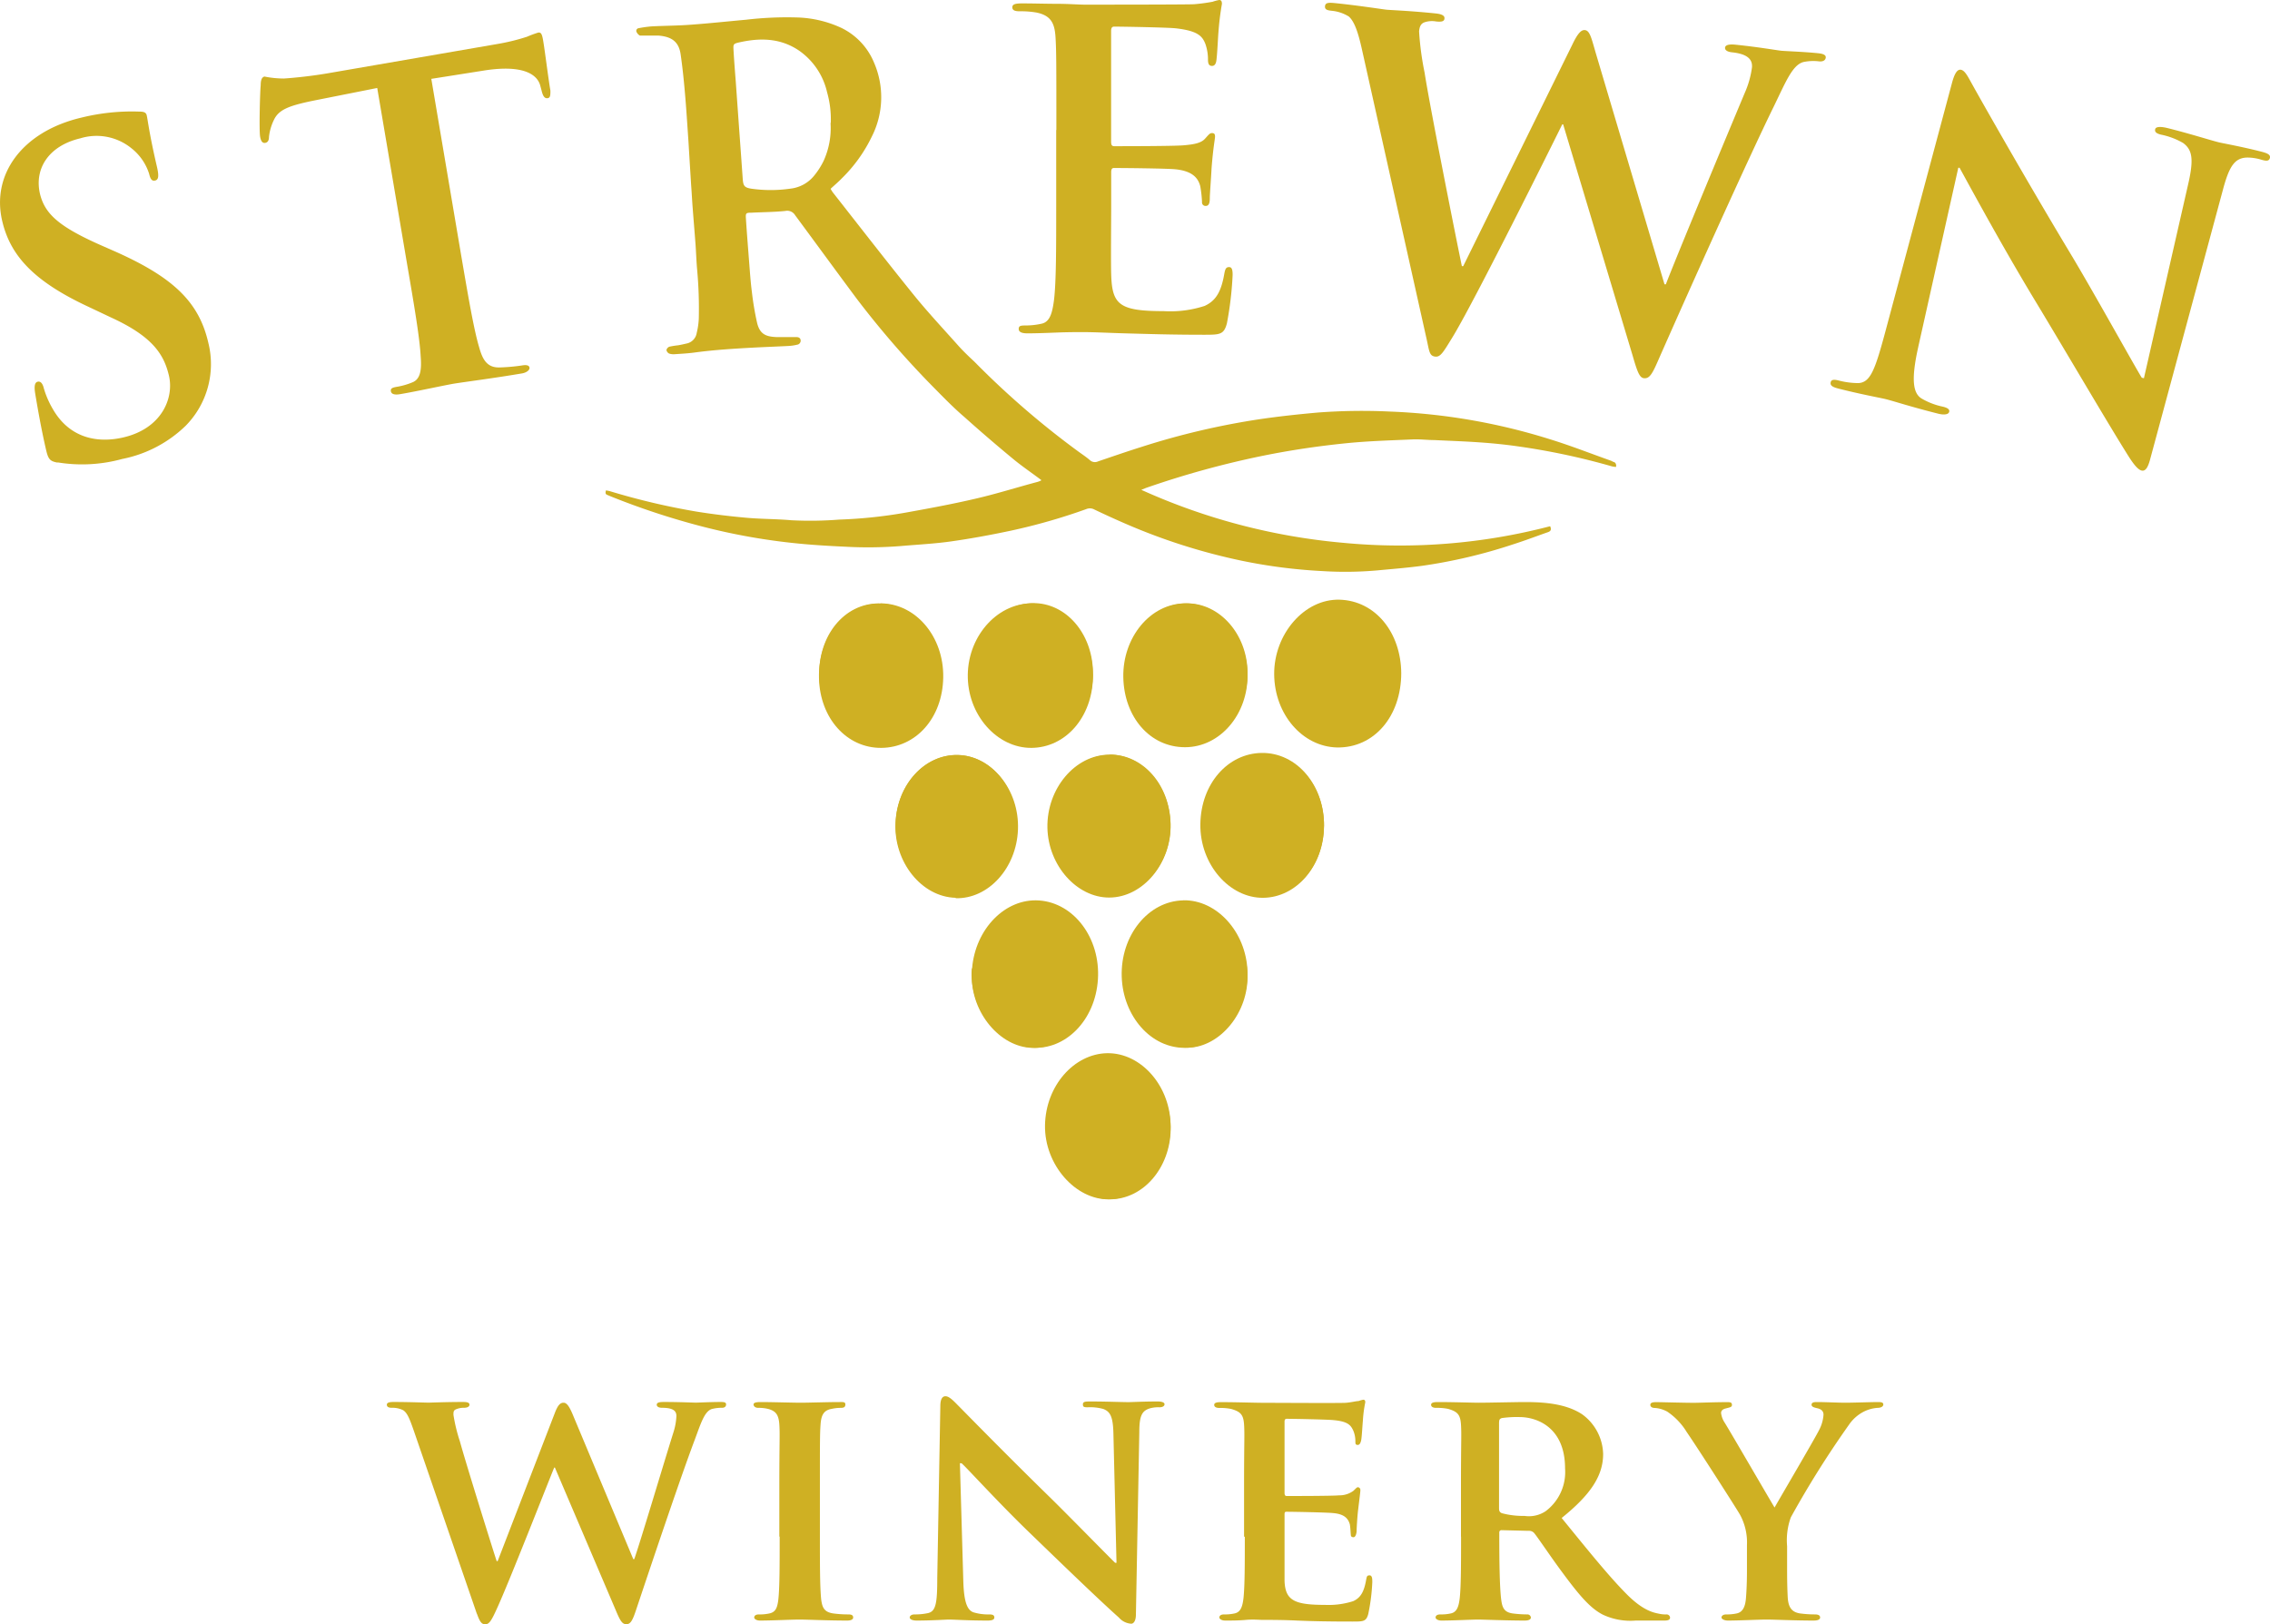
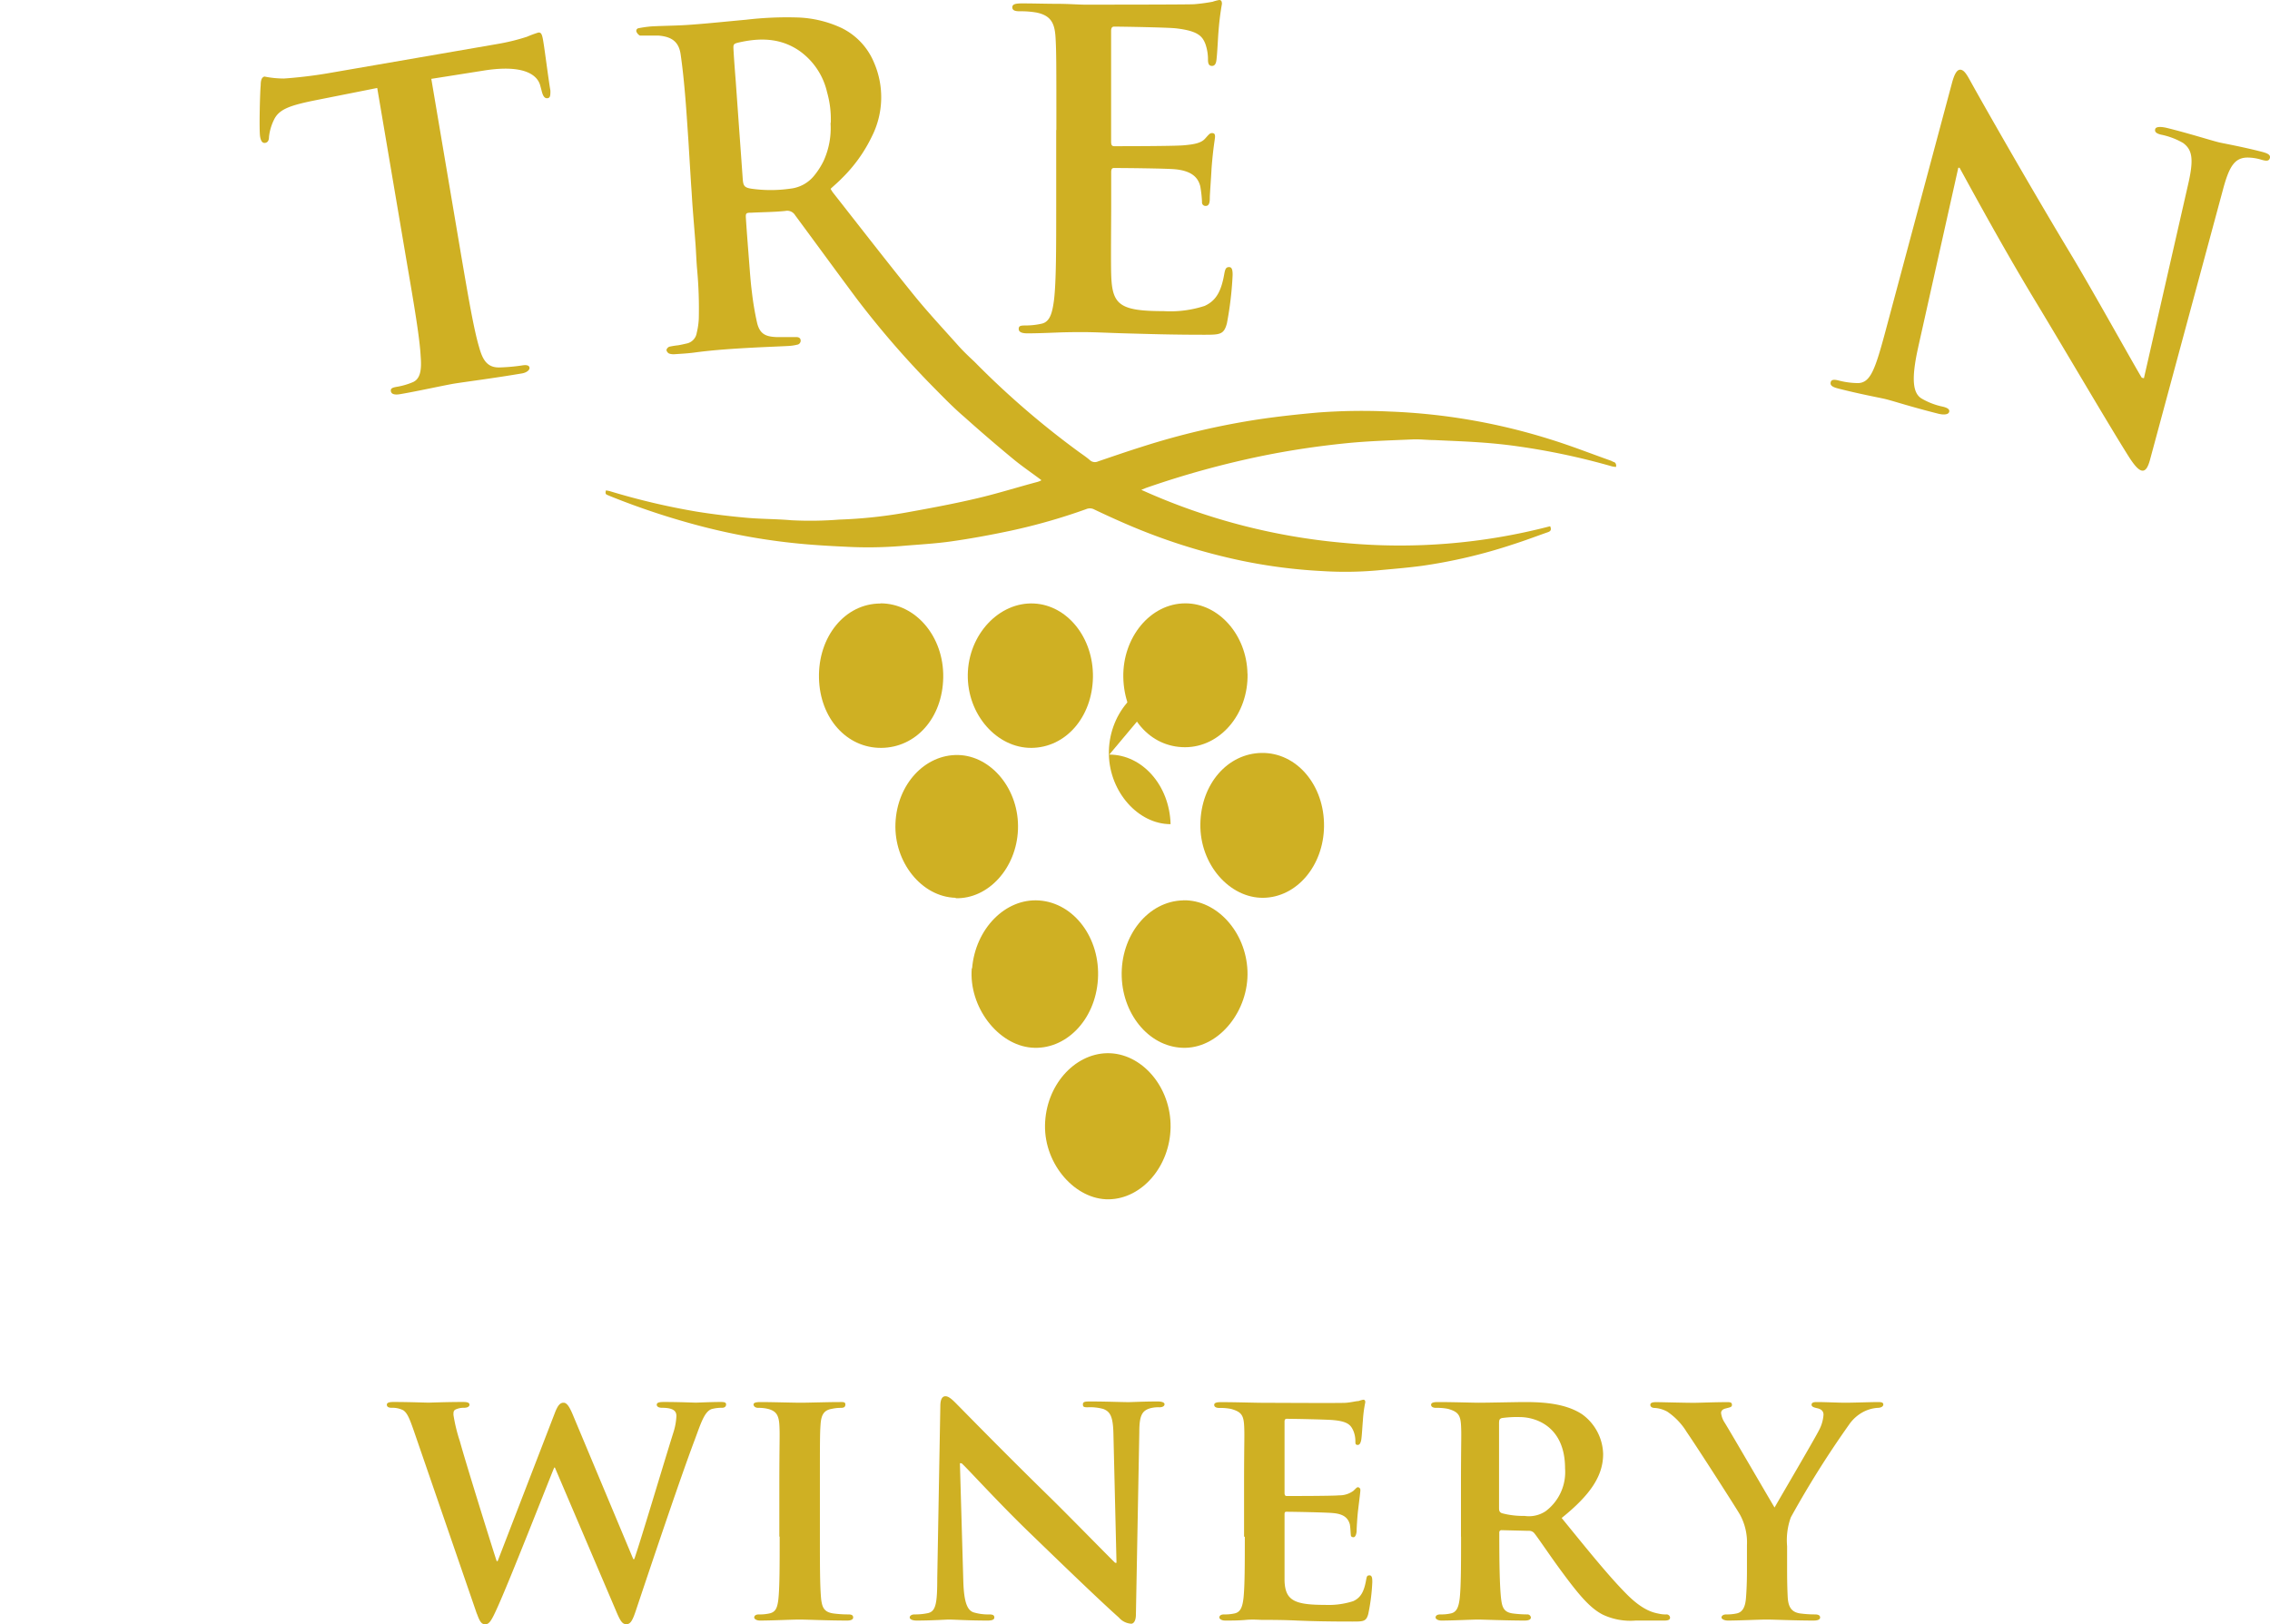
<svg xmlns="http://www.w3.org/2000/svg" id="logo" data-name="logo" viewBox="0 0 273.68 195.88">
  <title>Strewn</title>
-   <path d="M6.94,55.79c-.9-.17-1.12-.39-1.38-1.52-.66-2.82-1.17-5.94-1.31-6.77s-.1-1.38.3-1.47.62.34.72.75a11,11,0,0,0,1.07,2.5c2,3.53,5.35,4.21,8.53,3.47,4.61-1.07,6.13-4.72,5.5-7.44-.59-2.51-1.9-4.69-6.93-7L10.67,37C4,33.9,1.22,30.77.26,26.62-1.05,21,2.72,15.84,9.83,14.18a25.39,25.39,0,0,1,7-.72c.49,0,.78.09.86.45.15.67.3,2.2,1.23,6.19.26,1.13.2,1.57-.21,1.67s-.58-.19-.73-.81a6.37,6.37,0,0,0-2.12-3.07,6.67,6.67,0,0,0-6.17-1.21c-3.79.89-5.58,3.63-4.87,6.7C5.4,25.74,7,27.27,12,29.5l1.68.74C21,33.46,24,36.48,25.12,41.35a10.59,10.59,0,0,1-2.74,10,15.19,15.19,0,0,1-7.65,4,18.21,18.21,0,0,1-7.79.41" fill="#CFB023" />
  <path d="M45.48,10.61l-7.7,1.53c-3,.62-4.2,1.09-4.78,2.37a6.18,6.18,0,0,0-.57,2c0,.43-.15.67-.46.72s-.51-.18-.61-.75c-.14-.83,0-5.72.07-6.16,0-.7.14-1,.45-1.09a12.08,12.08,0,0,0,2.34.24c1.53-.1,3.52-.33,5.23-.62L60,5.3a25,25,0,0,0,3.54-.87,12.64,12.64,0,0,1,1.35-.5c.37-.06.47.24.6,1,.19,1.09.64,4.7.87,6,0,.53,0,.86-.33.91s-.56-.17-.74-.94l-.15-.56c-.34-1.33-2-2.55-6.62-1.86L52,9.51,55.6,30.79c.82,4.78,1.51,8.88,2.16,11.06.4,1.43.91,2.52,2.5,2.46a22.49,22.49,0,0,0,2.68-.24c.57-.1.86,0,.9.27s-.33.59-.9.69c-3.42.58-6.72,1-8.17,1.23-1.2.2-4.44.92-6.51,1.27-.68.12-1.07,0-1.13-.34s.14-.45.76-.55a8.63,8.63,0,0,0,1.83-.53c1-.39,1.12-1.58,1-3.11-.11-2.22-.81-6.32-1.63-11.1L45.48,10.61Z" fill="#CFB023" />
  <path d="M127.36,15.68c0-8,0-9.47-.1-11.16s-.53-2.63-2.26-3a10.91,10.91,0,0,0-2.05-.16c-.58,0-.9-.11-.9-.48s.37-.47,1.16-.47c1.42,0,2.95.05,4.26.05s2.58.1,3.32.1c1.68,0,12.15,0,13.16-.05A21.27,21.27,0,0,0,146.2.21,4.83,4.83,0,0,1,147,0c.26,0,.32.21.32.47a33.59,33.59,0,0,0-.42,3.42c-.05.53-.15,2.84-.26,3.48-.05.26-.16.58-.52.58s-.48-.27-.48-.74a5.67,5.67,0,0,0-.31-1.9c-.37-.95-.9-1.58-3.53-1.89-.9-.11-6.42-.21-7.47-.21-.26,0-.37.16-.37.53V17.05c0,.37.05.58.37.58,1.16,0,7.21,0,8.42-.11s2.05-.26,2.53-.79.58-.68.84-.68.37.1.37.42-.21,1.16-.42,3.84c-.05,1.05-.21,3.16-.21,3.52s0,1-.47,1a.42.42,0,0,1-.47-.47,14.38,14.38,0,0,0-.21-1.89c-.26-1.05-1-1.84-2.95-2.05-1-.11-6.21-.16-7.47-.16-.26,0-.32.21-.32.52v4.16c0,1.79-.05,6.63,0,8.16.11,3.63.95,4.42,6.32,4.42a13.38,13.38,0,0,0,4.95-.63c1.37-.63,2-1.74,2.37-3.89.11-.58.21-.79.58-.79s.42.42.42.95a41.24,41.24,0,0,1-.69,5.84c-.37,1.37-.84,1.37-2.84,1.37-3.95,0-6.84-.1-9.11-.16s-3.89-.16-5.47-.16c-.58,0-1.74,0-3,.05s-2.58.1-3.63.1c-.68,0-1.05-.16-1.05-.53s.21-.42.84-.42a8.63,8.63,0,0,0,1.9-.21c1.05-.21,1.32-1.37,1.52-2.9.26-2.21.26-6.36.26-11.21V15.68Z" fill="#CFB023" />
-   <path d="M164.21,6c-.44-2-.89-3.37-1.58-4a4.73,4.73,0,0,0-2.08-.7c-.53-.06-.85-.14-.8-.57S160.22.3,161,.38c2.77.28,5.68.74,6.16.79s2.84.13,5.92.45q1.12.11,1.07.59c0,.43-.48.43-1,.38a2.81,2.81,0,0,0-1.35.08c-.5.16-.65.52-.71,1.11a35,35,0,0,0,.67,5c.54,3.61,3.84,20.24,4.49,23.32l.16,0L189.55,5.41c.68-1.43,1.1-1.82,1.53-1.78.58.06.77.88,1.28,2.66l8.32,28h.16c1.33-3.47,7-17.08,9.53-23.12a11.27,11.27,0,0,0,.85-3c.09-.85-.32-1.64-2.39-1.86-.53-.05-.89-.25-.85-.57s.48-.43,1.27-.35c2.82.29,5,.68,5.52.73s2.68.12,4.44.3c.58.06.94.2.91.52s-.32.51-.8.46a5.81,5.81,0,0,0-1.89.08c-1.33.35-2.14,2.41-3.56,5.33C210.73,19.2,203.4,35.55,200,43.27c-.78,1.8-1.11,2.41-1.8,2.34-.53-.06-.79-.73-1.38-2.78L188.46,15h-.11c-1.29,2.61-10.31,20.78-13.1,25.45C174,42.49,173.68,43.1,173,43s-.68-.66-1-2.1L164.21,6Z" fill="#CFB023" />
  <path d="M231.27,41.86c-.91,4.05-.58,5.56.37,6.18a8.43,8.43,0,0,0,2.59,1c.57.14.85.32.77.63s-.59.4-1.31.22c-3.35-.84-5.38-1.52-6.36-1.76-.46-.12-2.93-.57-5.61-1.25-.67-.17-1.12-.34-1-.8.08-.31.41-.33.93-.2a9.64,9.64,0,0,0,2.39.32c1.44-.07,2-1.52,3.21-6L235.34,10c.27-1,.6-1.71,1.11-1.58s.86.93,1.51,2.08c.45.82,6.22,11.05,11.87,20.43,2.63,4.39,7.72,13.57,8.39,14.62l.26.06,5.31-23.29c.74-3.16.52-4.26-.59-5.08a8.72,8.72,0,0,0-2.65-1c-.62-.15-.79-.36-.71-.67s.68-.32,1.46-.13c2.69.67,5.12,1.45,6.2,1.72.57.14,2.57.48,5.1,1.12.67.17,1.17.35,1.07.76s-.43.39-1,.23A5.82,5.82,0,0,0,271,19c-1.55,0-2.23,1-3,3.9l-8.75,32.41c-.29,1.13-.61,1.55-1.07,1.43s-1-.86-1.47-1.58c-2.47-3.91-7.38-12.33-11.41-19-4.23-7-8.37-14.72-9.05-15.93l-.15,0-4.84,21.66Z" fill="#CFB023" />
  <path d="M125.54,57.89c-1.21-.91-2.38-1.7-3.46-2.6q-2.94-2.43-5.81-5c-1.17-1-2.29-2.13-3.39-3.25A110.61,110.61,0,0,1,103.27,36c-2.39-3.21-4.75-6.45-7.13-9.67-.09-.13-.19-.25-.28-.38a1.11,1.11,0,0,0-1.18-.51c-1.36.14-2.72.14-4.08.21-.67,0-.71.06-.67.69.11,1.72.25,3.43.38,5.14.1,1.25.18,2.5.34,3.73a35.48,35.48,0,0,0,.62,3.69c.34,1.46,1.13,1.69,2.34,1.75.65,0,1.3,0,1.95,0H96c.29,0,.5.1.53.39a.49.49,0,0,1-.43.53,5.54,5.54,0,0,1-1,.15c-1.36.07-2.72.12-4.08.19-2.45.13-4.9.28-7.34.61-.75.1-1.51.14-2.27.19a1.77,1.77,0,0,1-.73-.07.6.6,0,0,1-.33-.43.58.58,0,0,1,.35-.4,9.5,9.5,0,0,1,1.06-.17c.35-.06.7-.14,1-.21A1.54,1.54,0,0,0,84,40.14a8.76,8.76,0,0,0,.25-1.72,51.54,51.54,0,0,0-.2-5.89c-.09-1-.12-2-.19-3-.11-1.49-.24-3-.35-4.47-.07-.89-.11-1.78-.18-2.67Q83.16,19.67,83,17c-.14-2-.26-4-.44-6-.13-1.49-.29-3-.5-4.45s-1-2.13-2.69-2.26c-.6,0-1.21,0-1.82,0-.13,0-.3,0-.4,0a.89.89,0,0,1-.38-.39A.32.32,0,0,1,77,3.4a13.56,13.56,0,0,1,1.59-.22c1.56-.08,3.13-.08,4.69-.2,2.22-.16,4.44-.4,6.66-.6a42.13,42.13,0,0,1,6.29-.27,13.59,13.59,0,0,1,5.18,1.24,8.05,8.05,0,0,1,3.94,4.14,10.5,10.5,0,0,1-.25,9,17.91,17.91,0,0,1-3.59,5c-.43.45-.91.85-1.37,1.28a4.67,4.67,0,0,0,.26.42c3.22,4.1,6.41,8.22,9.68,12.27,1.71,2.12,3.58,4.12,5.39,6.15.62.7,1.3,1.35,2,2a102.89,102.89,0,0,0,12.47,10.79c.49.36,1,.69,1.45,1.08a.89.89,0,0,0,1,.16c1.74-.59,3.47-1.19,5.22-1.74a90.67,90.67,0,0,1,14.28-3.35c2.32-.34,4.65-.59,7-.8a71,71,0,0,1,8.66-.12,73.73,73.73,0,0,1,19.41,3.37c2.43.75,4.81,1.69,7.21,2.54.15.05.28.15.43.19s.31.28.23.58a3.07,3.07,0,0,1-.49-.07,83.55,83.55,0,0,0-11.46-2.43c-1.48-.21-3-.36-4.46-.46-1.83-.13-3.66-.19-5.49-.28-.87,0-1.74-.12-2.61-.08-2.65.12-5.31.19-8,.46-3.36.34-6.69.83-10,1.5a109.57,109.57,0,0,0-14.15,3.89l-.57.23a75.08,75.08,0,0,0,24.34,6.39,71.67,71.67,0,0,0,24.95-2c.22.49,0,.64-.36.75-1.37.48-2.73,1-4.12,1.44a62.94,62.94,0,0,1-11,2.59c-1.79.24-3.6.38-5.39.55a44.09,44.09,0,0,1-6.57.08,63.9,63.9,0,0,1-9.75-1.25,72.45,72.45,0,0,1-14.09-4.5q-1.84-.8-3.66-1.67a1.13,1.13,0,0,0-1-.05,71.45,71.45,0,0,1-9.09,2.6c-2.36.5-4.73.94-7.12,1.28-2,.29-4.08.39-6.13.57a50.15,50.15,0,0,1-6.7.08c-1.92-.09-3.84-.2-5.74-.39a75.48,75.48,0,0,1-11.33-2,90.1,90.1,0,0,1-11.21-3.68l-.43-.18c-.26-.11-.19-.3-.15-.54a4.62,4.62,0,0,1,.47.09A83.77,83.77,0,0,0,84,61.7c2,.32,4,.56,6,.74,1.8.16,3.61.14,5.42.3a44.59,44.59,0,0,0,5.76-.08,57,57,0,0,0,8-.84c2.88-.52,5.76-1.05,8.6-1.72,2.48-.58,4.91-1.35,7.36-2a4,4,0,0,0,.37-.15m-25.35-43.1a11.84,11.84,0,0,0-.44-3.71,8.4,8.4,0,0,0-3.33-5c-2.3-1.59-4.81-1.6-7.39-1-.56.14-.6.22-.57.8.07,1.27.17,2.54.27,3.8q.2,2.8.4,5.61.23,3.14.45,6.27c.06.81.23,1,1,1.13a16.64,16.64,0,0,0,4.74,0,4.29,4.29,0,0,0,2.87-1.57,9,9,0,0,0,1.12-1.74,9.51,9.51,0,0,0,.85-4.64" fill="#CFB023" />
-   <path d="M159.63,99.65c.06-4.83-3.2-8.67-7.32-8.61-3.94.06-7.11,3.75-7.18,8.34s3.32,8.69,7.36,8.64,7.07-3.75,7.13-8.37M117.2,117.18c-.36,4.45,3,8.85,6.92,9.17s7.33-3.27,7.63-7.89-2.75-8.85-6.8-9.13c-3.86-.27-7.37,3.29-7.74,7.85m23.93,19.05c.07-4.7-3.37-8.72-7.41-8.64-3.85.06-7.16,3.91-7.24,8.4s3.46,8.72,7.45,8.64,7.13-3.87,7.2-8.4m-26-28.2c3.89.1,7.23-3.57,7.41-8.15.19-4.75-3-8.75-7.12-8.83-3.93-.08-7.24,3.53-7.44,8.11s3.13,8.78,7.16,8.88m-9.21-35.27c-4.14,0-7.28,3.85-7.17,8.73.11,4.68,3.21,8.16,7.27,8.14s7.14-3.59,7.22-8.23-3.22-8.66-7.32-8.63M150.41,81c-.09-4.55-3.35-8.24-7.28-8.24-4.12,0-7.37,3.87-7.28,8.66s3.22,8.2,7.23,8.2,7.42-3.88,7.33-8.61M143,109.3c-4,.08-7.28,4.1-7.12,8.85.15,4.53,3.51,8.28,7.36,8.2s7.34-4.25,7.16-8.89-3.53-8.23-7.41-8.17m25.84-28.15c0-4.69-3.05-8.31-7-8.4s-7.5,3.87-7.47,8.54,3.21,8.24,7.16,8.33c4.23.1,7.35-3.52,7.32-8.47m-35,9.89c-4,0-7.45,4-7.35,8.71.1,4.46,3.48,8.3,7.33,8.28,4.06,0,7.42-4,7.3-8.73S137.76,91,133.84,91m-2.07-9.66c.07-4.61-2.94-8.4-6.85-8.6-4.07-.21-7.66,3.64-7.74,8.28s3.3,8.6,7.42,8.57,7.1-3.59,7.18-8.25" fill="#CFB023" />
  <path d="M159.63,99.66c-.06,4.76-3.31,8.57-7.34,8.61s-7.64-4-7.57-8.89,3.33-8.52,7.38-8.58c4.23-.07,7.59,3.89,7.53,8.86" fill="#CFB023" />
  <path d="M117.2,116.78c.39-4.76,4-8.47,8.07-8.19,4.23.29,7.42,4.57,7.1,9.52s-3.93,8.56-8,8.23-7.59-4.93-7.21-9.57" fill="#CFB023" />
  <path d="M141.13,135.95c-.07,4.68-3.43,8.61-7.44,8.68s-7.78-4.17-7.7-8.93,3.5-8.61,7.48-8.69c4.17-.07,7.73,4.08,7.66,8.93" fill="#CFB023" />
  <path d="M115.22,108.27c-4.09-.1-7.46-4.29-7.26-9s3.56-8.3,7.55-8.22,7.41,4.15,7.22,9c-.18,4.64-3.57,8.37-7.51,8.27" fill="#CFB023" />
  <path d="M106.15,72.76c4.24,0,7.65,4,7.57,8.93s-3.32,8.47-7.47,8.5-7.4-3.56-7.51-8.41c-.12-5,3.13-9,7.41-9" fill="#CFB023" />
  <path d="M150.41,81.25c.1,4.87-3.3,8.86-7.54,8.86s-7.35-3.65-7.44-8.44,3.25-8.91,7.49-8.91c4,0,7.39,3.8,7.48,8.48" fill="#CFB023" />
  <path d="M142.68,108.57c4-.07,7.54,3.79,7.72,8.52s-3.32,9.19-7.48,9.27-7.52-3.83-7.68-8.55c-.17-5,3.21-9.16,7.43-9.23" fill="#CFB023" />
-   <path d="M168.94,81.14c0,5.25-3.27,9.07-7.74,9-4.18-.1-7.54-4-7.58-8.82s3.62-9.13,7.9-9,7.39,3.93,7.42,8.89" fill="#CFB023" />
-   <path d="M133.74,91c4,0,7.27,3.74,7.39,8.39s-3.29,8.85-7.41,8.85c-3.9,0-7.34-3.87-7.44-8.4-.1-4.74,3.35-8.83,7.46-8.83" fill="#CFB023" />
+   <path d="M133.74,91c4,0,7.27,3.74,7.39,8.39c-3.9,0-7.34-3.87-7.44-8.4-.1-4.74,3.35-8.83,7.46-8.83" fill="#CFB023" />
  <path d="M131.77,81.66c-.08,4.82-3.28,8.5-7.42,8.53s-7.75-4-7.67-8.85,3.8-8.78,8-8.56c4,.21,7.16,4.12,7.09,8.89" fill="#CFB023" />
  <path d="M57.5,194.61c.33.9.53,1.27,1,1.27s.74-.41,1.39-1.85c1.48-3.2,6.31-15.58,6.93-17.05h.08l7.34,17.21c.53,1.27.78,1.68,1.27,1.68s.74-.41,1.15-1.64C78.41,189,82.1,178,83.78,173.58c.74-2,1.15-3.32,2-3.65a4.7,4.7,0,0,1,1.27-.16c.33,0,.49-.16.49-.41s-.24-.29-.65-.29c-1.19,0-2.75.08-3,.08s-2-.08-3.85-.08c-.57,0-.86.08-.86.33s.29.37.61.37c1.43,0,1.76.41,1.76,1a7.51,7.51,0,0,1-.37,2c-1.27,4.06-4,13.24-4.71,15.25h-.12L69.14,170.8c-.45-1.11-.78-1.64-1.19-1.64s-.7.29-1.07,1.27L60,188.26h-.12c-.53-1.6-3.81-12.13-4.43-14.43a20,20,0,0,1-.78-3.2c0-.37,0-.57.37-.7a2.33,2.33,0,0,1,.9-.16c.37,0,.66-.12.66-.37s-.25-.33-.78-.33c-2.09,0-3.85.08-4.18.08s-2.34-.08-4.18-.08c-.53,0-.82.08-.82.33s.21.37.57.37a2.93,2.93,0,0,1,1.39.29c.53.33.82,1.15,1.27,2.42l7.62,22.13ZM94,185.31c0,3.36,0,6.15-.16,7.58-.12,1-.33,1.52-1.07,1.68a5.31,5.31,0,0,1-1.27.12c-.45,0-.57.21-.57.37s.25.37.7.37c1.43,0,3.89-.12,4.71-.12,1,0,3.44.12,5.82.12.41,0,.7-.12.7-.37s-.16-.37-.57-.37a13.47,13.47,0,0,1-1.84-.12c-1.07-.16-1.31-.7-1.44-1.64-.16-1.48-.16-4.26-.16-7.62v-6.15c0-5.29,0-6.27.08-7.38s.37-1.72,1.35-1.88a5,5,0,0,1,1.07-.12c.37,0,.57-.08.57-.41s-.29-.29-.74-.29c-1.39,0-3.73.08-4.63.08s-3.48-.08-4.84-.08c-.57,0-.86.08-.86.29s.2.41.57.41a4.6,4.6,0,0,1,1.31.16c.78.25,1.15.65,1.23,1.84s0,2.09,0,7.38v6.15Zm21.81-8.85h.12c.7.61,4.51,4.84,8.44,8.61,3.77,3.65,8.28,8,10.53,10a2.14,2.14,0,0,0,1.48.74c.29,0,.57-.33.57-1.11l.41-22c0-2,.33-2.58,1.31-2.87a3.66,3.66,0,0,1,1.11-.12c.41,0,.62-.16.62-.37s-.33-.33-.82-.33c-1.76,0-3.12.08-3.53.08-.78,0-2.71-.08-4.59-.08-.53,0-.9,0-.9.33s.12.37.57.37a6,6,0,0,1,1.88.2c.86.33,1.19.94,1.23,3.07l.37,15.49h-.16c-.53-.49-5.33-5.41-7.79-7.83-5.25-5.12-10.66-10.66-11.11-11.11-.61-.62-1.11-1.15-1.56-1.15s-.62.49-.62,1.19L113,190.31c0,3-.16,4-1.11,4.22a7.42,7.42,0,0,1-1.64.16c-.33,0-.57.16-.57.37s.33.37.82.37c1.85,0,3.57-.12,3.89-.12.66,0,2.34.12,4.67.12.49,0,.82-.08.82-.37s-.21-.37-.62-.37a6.12,6.12,0,0,1-1.89-.25c-.7-.25-1.15-1.07-1.23-3.77l-.41-14.22Zm34.27,8.85c0,3.2,0,5.94-.16,7.42-.12,1-.33,1.68-1.07,1.84a5.31,5.31,0,0,1-1.27.12c-.45,0-.57.21-.57.37s.25.37.7.37c.74,0,1.64,0,2.5-.08s1.64,0,2,0c1.07,0,2.42,0,4.18.08s3.93.12,6.64.12c1.35,0,1.68,0,1.93-.9a23.55,23.55,0,0,0,.49-3.85c0-.37,0-.82-.33-.82s-.33.16-.41.53c-.25,1.44-.66,2.17-1.56,2.58a9.73,9.73,0,0,1-3.4.45c-3.69,0-4.8-.53-4.88-2.91,0-1,0-4,0-5.16v-2.79c0-.21,0-.37.21-.37.9,0,5,.08,5.66.16,1.35.12,1.8.66,2,1.35.08.45.08.9.12,1.27,0,.16.08.29.33.29s.37-.49.37-.78.08-1.64.16-2.34c.21-1.76.29-2.34.29-2.54a.33.33,0,0,0-.29-.37c-.16,0-.29.21-.57.45a2.84,2.84,0,0,1-1.72.53c-.82.08-5.49.08-6.31.08-.2,0-.25-.16-.25-.37v-8.61c0-.21.08-.33.25-.33.74,0,5,.08,5.66.16,1.8.16,2.09.66,2.38,1.27a3.27,3.27,0,0,1,.25,1.27c0,.29,0,.45.29.45s.37-.41.41-.57c.08-.41.16-1.93.2-2.3a15.44,15.44,0,0,1,.29-2.25c0-.16,0-.33-.25-.33a4.2,4.2,0,0,0-.57.16c-.29,0-.86.16-1.52.21s-8.69,0-9.84,0-3.32-.08-5.21-.08c-.53,0-.82.08-.82.33s.25.37.61.37a6.65,6.65,0,0,1,1.43.12c1.15.33,1.48.7,1.56,1.88s0,2.09,0,7.38v6.15Zm26.07,0c0,3.2,0,5.94-.16,7.42-.12,1-.33,1.68-1.07,1.84a5.3,5.3,0,0,1-1.27.12c-.45,0-.57.21-.57.37s.25.37.7.37c1.43,0,3.73-.12,4.43-.12.53,0,3.53.12,5.62.12.45,0,.74-.12.74-.37a.42.42,0,0,0-.45-.37,13.67,13.67,0,0,1-1.76-.12c-1.11-.16-1.27-.82-1.39-1.84-.16-1.48-.21-4.18-.21-7.42v-.49a.26.26,0,0,1,.29-.29l3.24.08a.83.83,0,0,1,.66.25c.45.53,2,2.87,3.4,4.75,2,2.71,3.36,4.34,4.92,5.12a7.81,7.81,0,0,0,3.94.7h3.44c.45,0,.7-.08.7-.37a.42.42,0,0,0-.45-.37,3.37,3.37,0,0,1-.86-.08c-.57-.12-1.84-.29-3.85-2.29-2.17-2.17-4.71-5.33-7.91-9.26,3.52-2.83,5-5.12,5-7.71a6.09,6.09,0,0,0-2.54-4.8c-1.93-1.27-4.55-1.47-6.85-1.47-1.11,0-4.39.08-5.61.08-.74,0-3-.08-4.92-.08-.53,0-.82.08-.82.33s.25.37.61.37a6.64,6.64,0,0,1,1.43.12c1.15.33,1.48.7,1.56,1.88s0,2.09,0,7.38v6.15Zm4.59-13.81c0-.29.08-.41.33-.49a13,13,0,0,1,2.13-.12c2.13,0,5.49,1.27,5.49,6.19a5.89,5.89,0,0,1-2.34,5.16,3.62,3.62,0,0,1-2.54.57,9.89,9.89,0,0,1-2.75-.33c-.25-.12-.33-.25-.33-.61V171.49Zm29.88,17.75c0,.57,0,2-.12,3.48-.08,1-.37,1.68-1.11,1.84a5.55,5.55,0,0,1-1.27.12c-.41,0-.57.21-.57.37s.29.37.78.37c1.35,0,3.77-.12,4.67-.12s3.4.12,5.66.12c.49,0,.78-.12.78-.37s-.21-.37-.62-.37a13.78,13.78,0,0,1-1.8-.12c-1.07-.16-1.39-.82-1.48-1.84-.08-1.48-.08-2.91-.08-3.48v-2.79a8.11,8.11,0,0,1,.45-3.48,117.23,117.23,0,0,1,7-11.15,4.82,4.82,0,0,1,1.89-1.64,4.4,4.4,0,0,1,1.56-.41c.41,0,.7-.16.7-.41s-.25-.29-.66-.29c-.7,0-3.07.08-3.85.08-1.07,0-2.34-.08-3.53-.08-.41,0-.61.08-.61.33s.33.33.66.41c.61.12.78.45.78.78a4.59,4.59,0,0,1-.53,1.85c-.53,1.07-4.92,8.53-5.37,9.35-.61-1-5.33-9.14-6-10.21a2.71,2.71,0,0,1-.45-1.19c0-.29.21-.45.49-.53.57-.16.82-.16.82-.45s-.2-.33-.53-.33c-1.64,0-3.32.08-4.1.08-1.19,0-3.89-.08-4.51-.08-.45,0-.7.08-.7.33s.25.37.53.37a3.59,3.59,0,0,1,1.52.45,8,8,0,0,1,2.34,2.46c1.27,1.84,6.19,9.51,6.44,10a7,7,0,0,1,.82,3.65v2.87Z" fill="#CFB023" />
</svg>